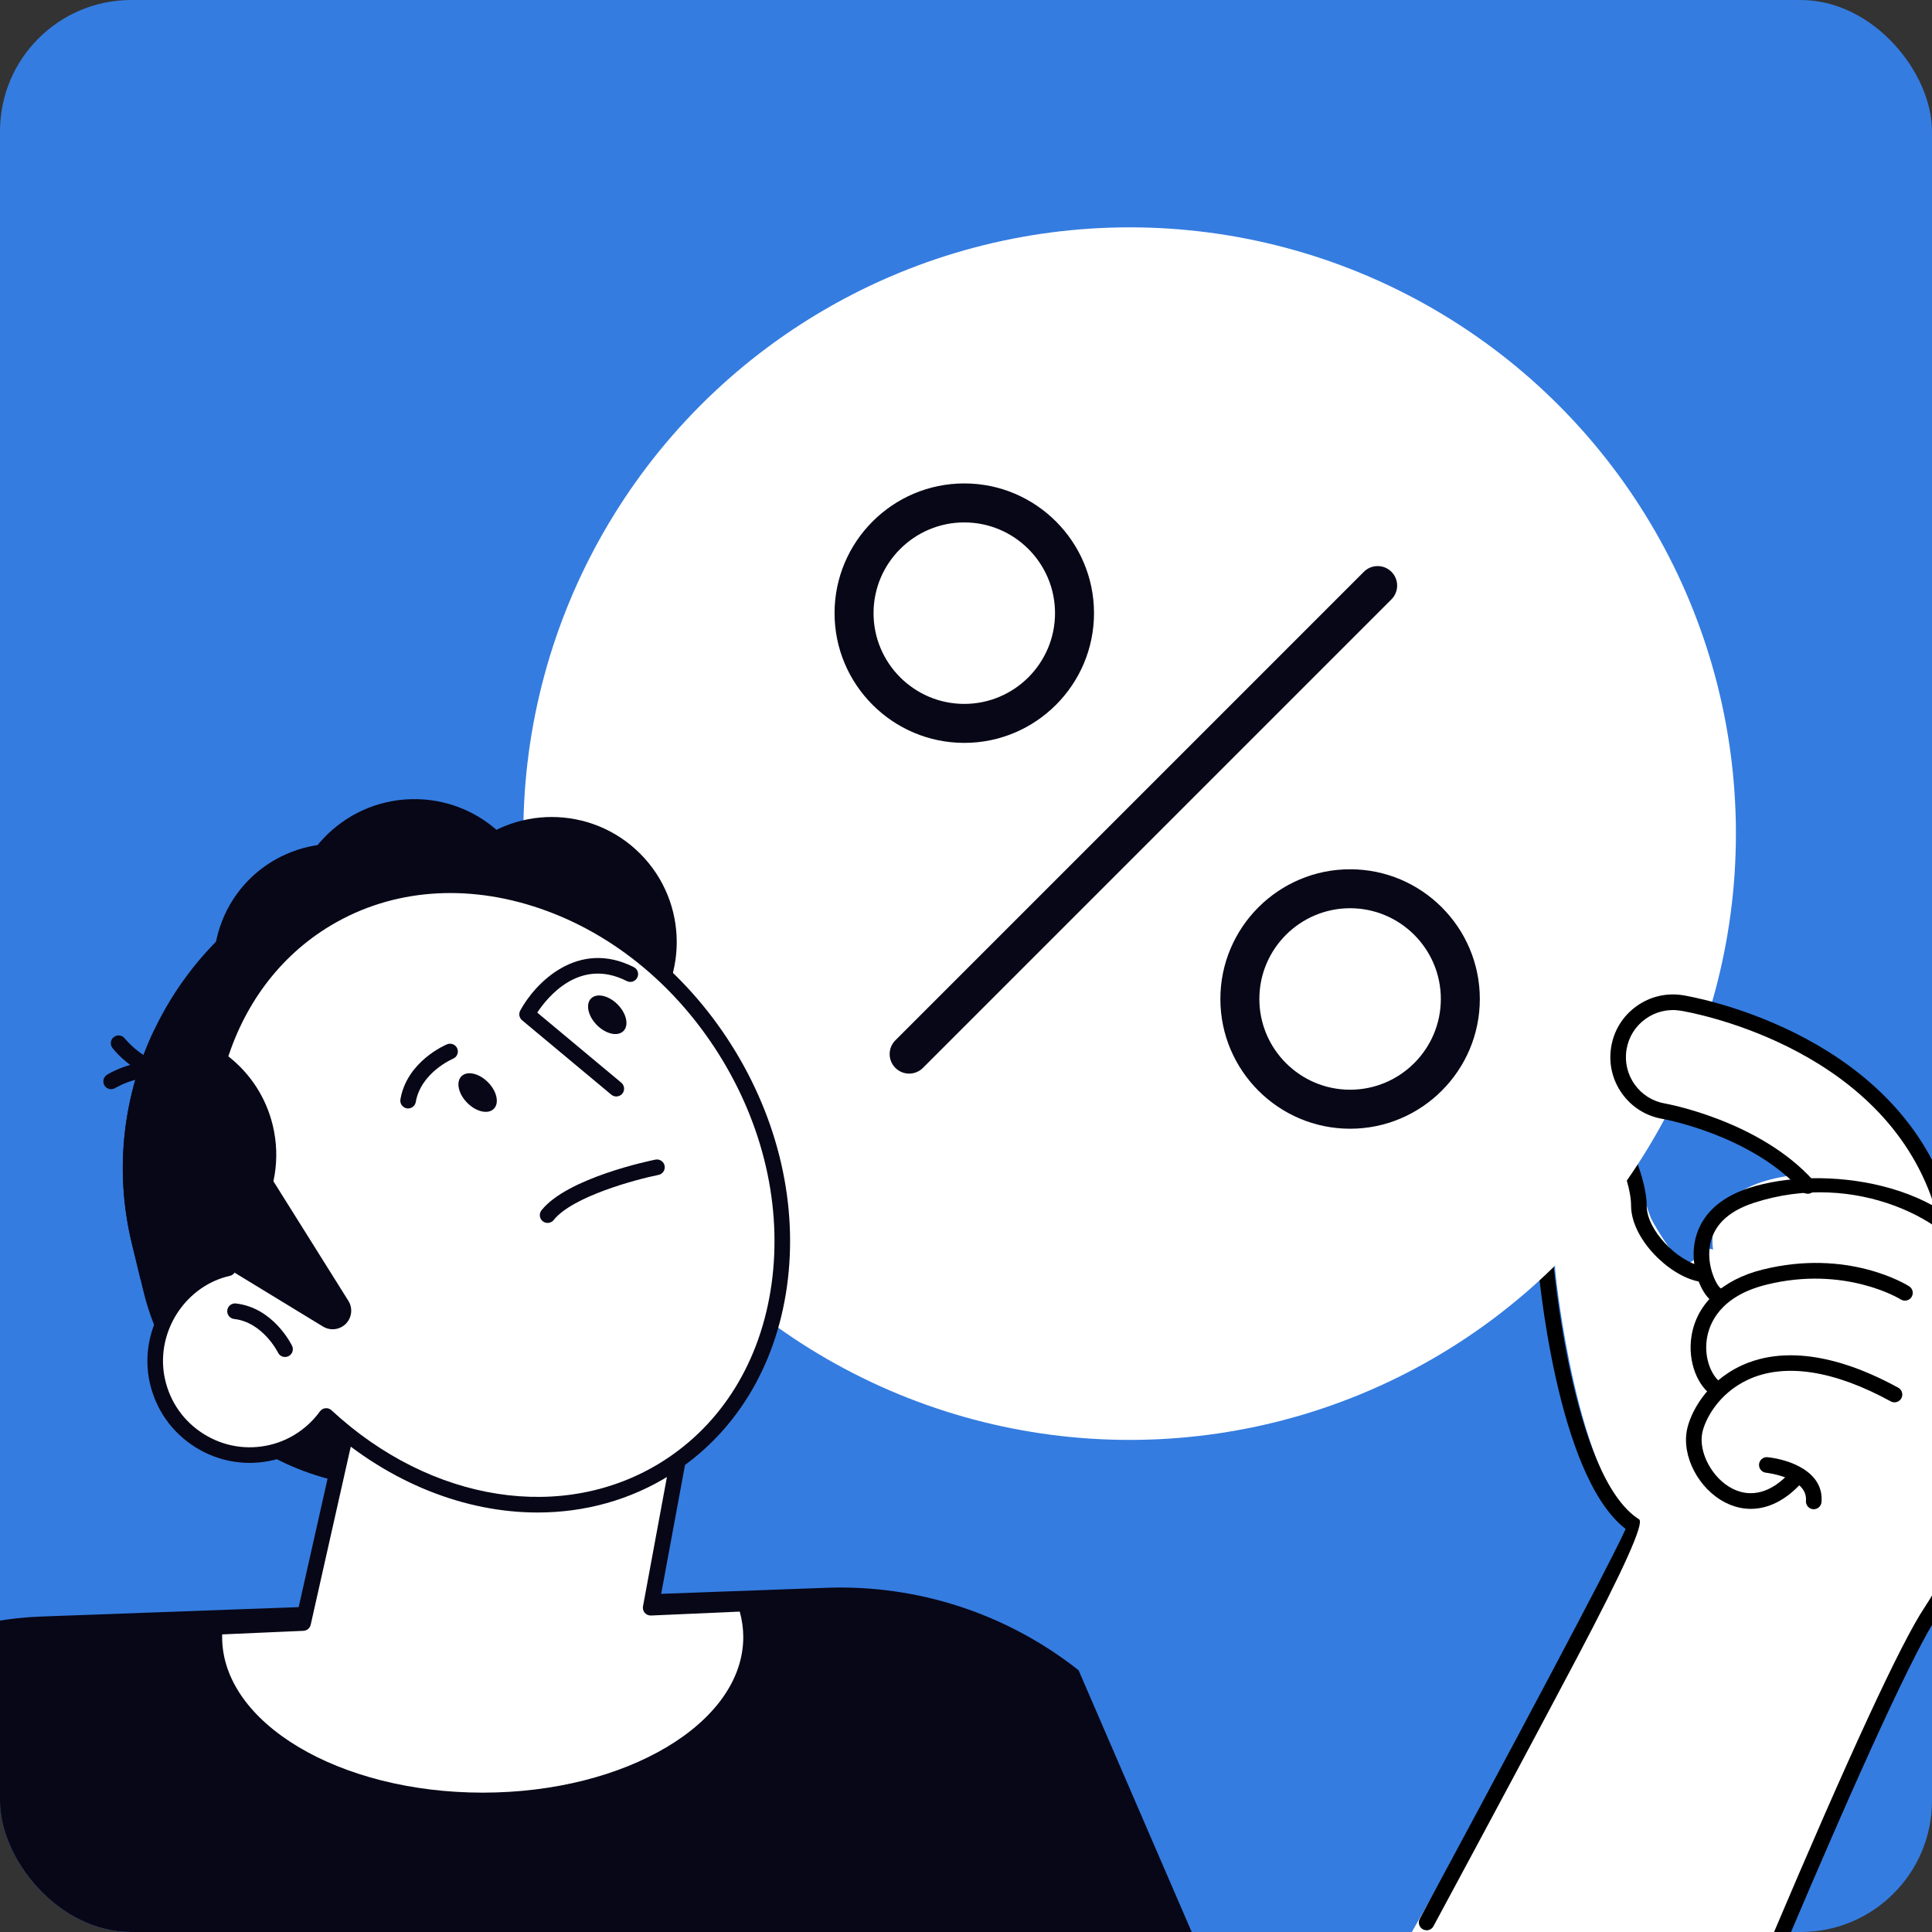
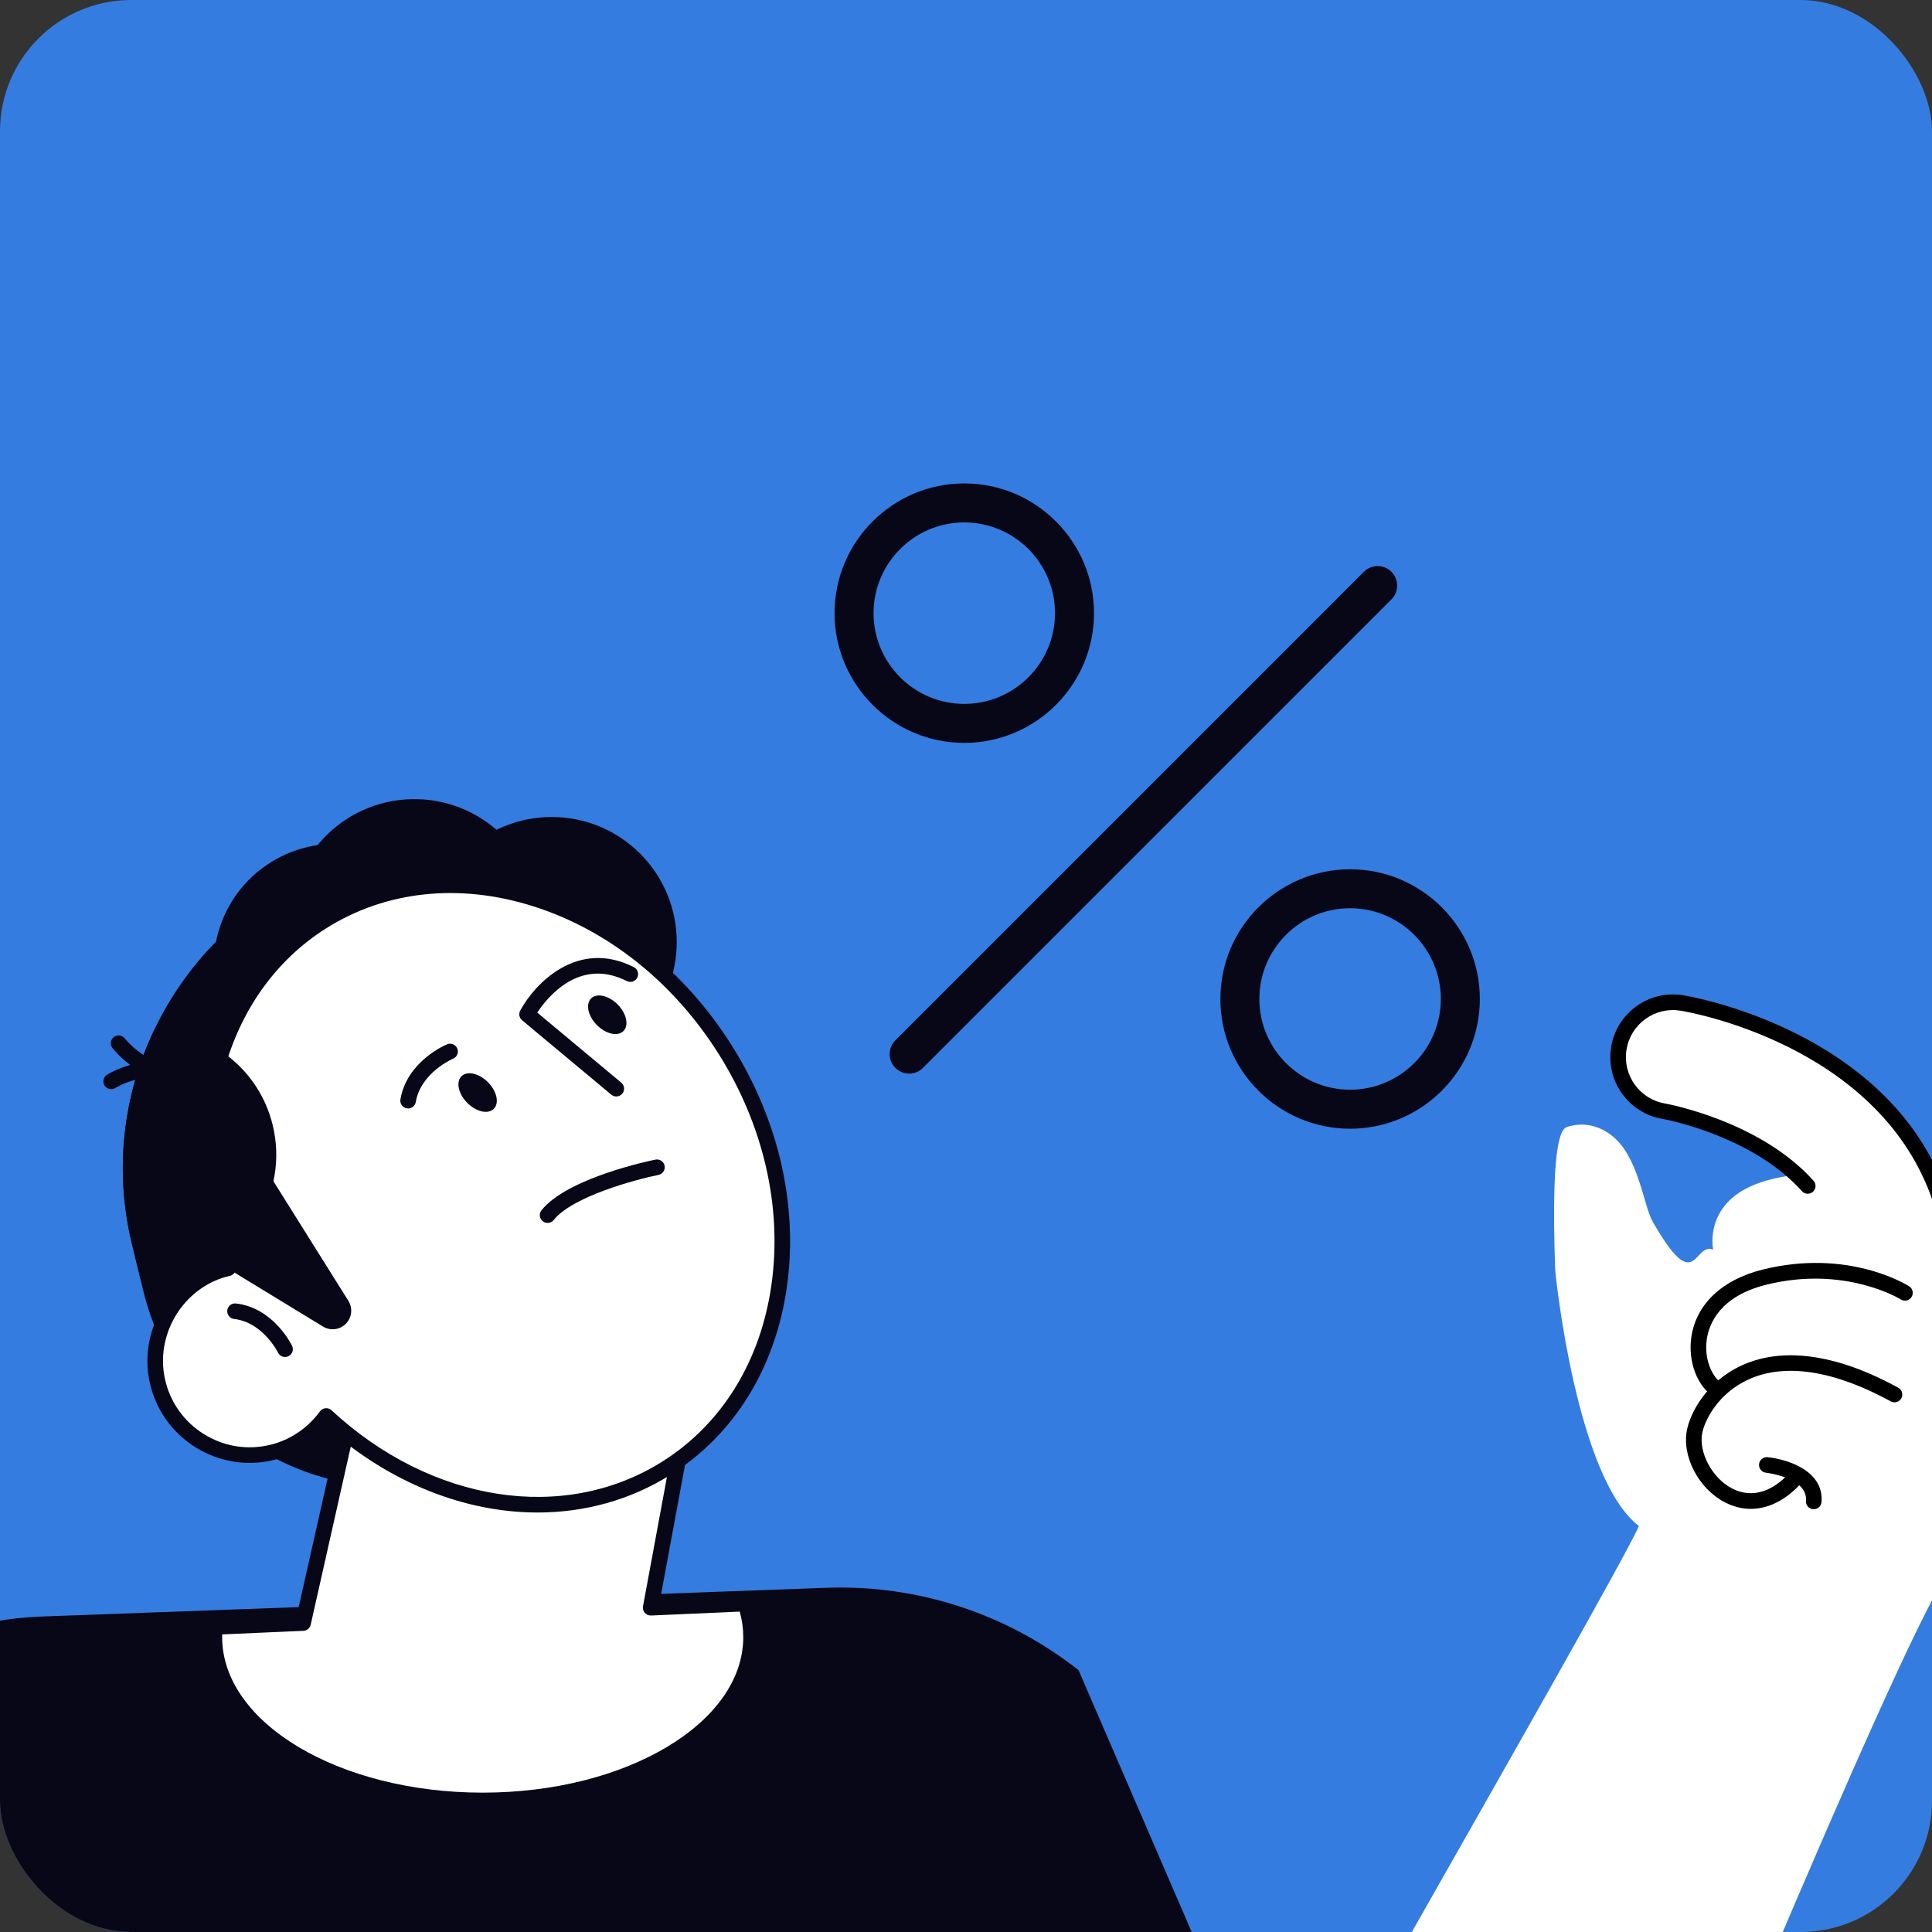
<svg xmlns="http://www.w3.org/2000/svg" id="Layer_2" data-name="Layer 2" viewBox="0 0 854.84 854.84">
  <rect x="0" y="0" width="854.84" height="854.84" fill="#333333" stroke="none" />
  <defs>
    <style> .cls-1 { fill: #fff; } .cls-2 { fill: none; } .cls-3 { fill: #080717; } .cls-4 { fill: #347ce0; } .cls-5 { clip-path: url(#clippath); } </style>
    <clipPath id="clippath">
      <rect class="cls-2" width="854.84" height="854.84" rx="58.09" ry="58.09" />
    </clipPath>
  </defs>
  <g id="_Layer_" data-name="&amp;lt;Layer&amp;gt;">
    <g class="cls-5">
      <rect class="cls-4" width="854.84" height="854.84" rx="58.09" ry="58.09" />
      <path class="cls-1" d="M782.72,869.09c32.67-76.88,66.79-154.57,78.35-171.89,24.73-37.09,28.21-112.32,13.79-144.01-3.56-7.83-9.27-14.15-16.24-19.15.02-.12.08-.22.08-.35.16-3.32-.34-6.59-1.49-9.72-23.28-63.36-100.39-76.56-103.66-77.09-6.54-1.06-18.18.79-23.55,4.66-5.37,3.86-8.92,9.58-9.97,16.11-1.07,6.53.47,13.08,4.33,18.45,3.86,5.37,14.69,8.6,21.19,9.65.32.06,30.2,5.49,50.36,23.95-5.87.61-11.41,1.68-16.29,3.27-18.98,6.18-21.88,18.94-21.93,26,0,1.34.1,2.66.27,3.95-8.78-3.4-7.38,21.44-26.68-12.36-4.22-7.39-6.22-29.18-18.43-38.36-5.83-4.39-12.43-5.67-19.05-3.71-2.35.69-7.83,2.32-5.68,63.53.29,3.55,9.58,92.11,37.06,113.22-6.91,15.04-57.95,104.68-104.06,185.9l161.58,7.95Z" />
-       <path d="M631.23,854.07c-.55,0-1.11-.13-1.63-.41-1.68-.9-2.31-3-1.4-4.67,69.64-129.35,87.49-164.37,91.1-172.49-30.81-23.6-38.7-115.17-39.03-119.15-2.41-68.58,3.73-70.39,6.35-71.17,7.41-2.2,14.79-.76,21.32,4.15,13.67,10.28,20.71,33.44,20.65,42.97-.07,11.14,13.81,24.82,24.22,26.91,1.87.37,3.08,2.19,2.71,4.06-.37,1.87-2.2,3.1-4.06,2.71-13.2-2.64-29.86-19.05-29.77-33.72.05-8.09-6.22-28.63-17.9-37.41-4.62-3.47-9.35-4.53-14.45-3.26-2.56,5.48-3.15,37.14-2.2,64.36.07.8,8.28,96.39,38.09,115.3q3.64,2.31-27.39,61.09c-15.37,29.1-36.76,69.12-63.58,118.92-.62,1.16-1.81,1.82-3.04,1.82Z" />
-       <circle class="cls-1" cx="499.82" cy="368.85" r="268.26" />
      <g>
        <path class="cls-3" d="M402.27,475.03c-2.21,0-4.41-.84-6.1-2.53-3.37-3.37-3.37-8.83,0-12.2l207.29-207.3c3.37-3.37,8.83-3.37,12.2,0,3.37,3.37,3.37,8.83,0,12.2l-207.29,207.3c-1.68,1.68-3.89,2.53-6.1,2.53Z" />
        <path class="cls-3" d="M426.66,328.7c-31.65,0-57.4-25.75-57.4-57.4s25.75-57.4,57.4-57.4,57.4,25.75,57.4,57.4-25.75,57.4-57.4,57.4ZM426.66,231.15c-22.14,0-40.15,18.01-40.15,40.15s18.01,40.15,40.15,40.15,40.15-18.01,40.15-40.15-18.01-40.15-40.15-40.15Z" />
        <path class="cls-3" d="M597.37,499.42c-31.65,0-57.4-25.75-57.4-57.4s25.75-57.4,57.4-57.4,57.4,25.75,57.4,57.4-25.75,57.4-57.4,57.4ZM597.37,401.86c-22.14,0-40.15,18.01-40.15,40.15s18.01,40.15,40.15,40.15,40.15-18.01,40.15-40.15-18.01-40.15-40.15-40.15Z" />
      </g>
      <g>
        <path class="cls-1" d="M799.85,524.74c-22.99-25.68-63.04-32.96-63.53-33.04-13.24-2.16-22.21-14.64-20.05-27.87,2.15-13.23,14.65-22.21,27.87-20.05,3.59.58,88.1,15.12,113.45,84.15,1.16,3.15,1.62,6.38,1.47,9.53l-59.21-12.72Z" />
        <path d="M859.07,540.91c-.06,0-.11,0-.17,0-1.9-.09-3.37-1.71-3.28-3.61.13-2.78-.29-5.53-1.26-8.17-24.7-67.24-107.27-81.37-110.77-81.94-5.5-.89-11,.4-15.52,3.65-4.52,3.25-7.5,8.06-8.39,13.55-.9,5.49.4,11,3.65,15.52,3.25,4.51,8.07,7.5,13.56,8.39.42.07,41.72,7.54,65.54,34.15,1.27,1.42,1.15,3.6-.27,4.87-1.41,1.27-3.6,1.15-4.87-.27-22.24-24.85-61.14-31.88-61.53-31.95-7.29-1.19-13.7-5.15-18.02-11.17-4.33-6.01-6.05-13.35-4.86-20.66,1.19-7.31,5.16-13.72,11.18-18.04,6.01-4.33,13.35-6.05,20.66-4.86,3.66.6,90.06,15.38,116.14,86.37,1.29,3.51,1.86,7.18,1.68,10.88-.09,1.85-1.61,3.29-3.44,3.29Z" />
      </g>
      <g>
-         <path d="M786.58,863.28c-.45,0-.91-.09-1.35-.27-1.75-.74-2.57-2.77-1.83-4.52,34.8-82.09,57.72-131.63,68.14-147.25,26.65-39.97,38.15-115.12,22.8-148.9-10.03-22.07-53.3-44.79-98.28-30.14-11.7,3.81-18.29,10.38-19.57,19.52-1.24,8.85,3.11,17.11,4.77,18.23,1.81.61,2.64,2.51,2.03,4.31-.61,1.81-2.71,2.71-4.51,2.1-4.4-1.49-9.47-11.25-9.41-21.61.05-7.9,3.3-22.2,24.56-29.13,32.44-10.56,90.11-2.61,106.69,33.85,16.14,35.52,4.36,114.04-23.34,155.59-10.03,15.05-33.38,65.57-67.52,146.12-.56,1.31-1.84,2.1-3.18,2.1Z" />
        <path d="M760.21,618.57c-.61,0-1.22-.16-1.78-.5-7.46-4.5-11.69-15.69-10.05-26.61,2.16-14.42,13.6-25.23,31.37-29.68,37.9-9.49,63.88,6.66,64.97,7.35,1.61,1.02,2.08,3.16,1.06,4.76-1.02,1.6-3.15,2.08-4.76,1.06-.23-.15-24.68-15.2-59.59-6.49-20.45,5.11-25.21,17.24-26.22,24.01-1.34,8.94,2.4,17.03,6.79,19.68,1.63.98,2.16,3.11,1.17,4.74-.65,1.08-1.79,1.67-2.96,1.67Z" />
        <path d="M774.66,667.62c-3.8,0-7.6-.93-11.29-2.81-11.79-6.01-19.38-20.51-16.91-32.33,1.47-7.06,8.21-20.96,24.17-28.32,12.68-5.86,35-8.9,69.28,9.85,1.67.91,2.28,3.01,1.37,4.68-.91,1.67-3.01,2.29-4.68,1.37-25.14-13.76-46.95-17.09-63.08-9.64-13.5,6.23-19.19,18.08-20.31,23.47-1.8,8.67,4.41,20.24,13.29,24.77,8.37,4.26,17.37,1.76,25.37-7.04,1.28-1.41,3.47-1.51,4.87-.23,1.41,1.28,1.51,3.46.23,4.88-6.81,7.49-14.57,11.35-22.32,11.35Z" />
        <path d="M802.51,667.78c-.09,0-.19,0-.29-.01-1.9-.16-3.31-1.83-3.15-3.72.86-10.31-17.5-12.41-17.69-12.43-1.89-.2-3.26-1.9-3.06-3.8.2-1.89,1.93-3.27,3.79-3.06,9.39.99,24.97,6.28,23.84,19.86-.15,1.8-1.66,3.16-3.43,3.16Z" />
      </g>
      <g>
        <path class="cls-3" d="M-135.86,868.85l26.35-66.54c22.18-51.14,71.76-85,127.47-87.04l347.69-12.73c40.35-1.48,79.9,11.45,111.58,36.48l56.11,129.83H-135.86Z" />
        <g>
          <path class="cls-3" d="M253.62,642.06l-52.87,12.83c-60.77,14.75-122.57-22.91-137.32-83.68l-5.08-20.95c-18.47-76.1,28.68-153.47,104.78-171.94l10.87,19.54c47.7-11.58,96.2,17.98,107.78,65.68l22.96,94.62c9.01,37.13-14,74.88-51.13,83.89Z" />
          <g>
            <path class="cls-1" d="M95.1,719.84l39.02-1.72,43.7-194.29,139.25,29.88-29.17,157.65,41.92-1.84c1.64,4.79,2.51,9.75,2.51,14.83,0,39.92-53.16,72.28-118.74,72.28s-118.74-32.36-118.74-72.28c0-1.52.1-3.02.25-4.51Z" />
            <path class="cls-3" d="M213.58,800.08c-67.38,0-122.19-33.97-122.19-75.73,0-1.48.09-3.02.27-4.86.17-1.71,1.57-3.03,3.28-3.1l36.38-1.6,43.13-191.71c.41-1.84,2.22-3.03,4.09-2.61l139.25,29.88c1.83.39,3.01,2.16,2.67,4l-28.38,153.38,37.59-1.65c1.55-.07,2.92.88,3.42,2.33,1.79,5.22,2.7,10.59,2.7,15.95,0,41.76-54.82,75.73-122.19,75.73ZM98.31,723.15c-.02.4-.02.8-.02,1.2,0,37.95,51.72,68.83,115.29,68.83s115.29-30.88,115.29-68.83c0-3.77-.53-7.55-1.56-11.27l-39.26,1.73c-1.08.02-2.07-.39-2.76-1.18-.69-.79-.98-1.86-.79-2.89l28.56-154.35-132.63-28.46-42.96,190.96c-.34,1.52-1.66,2.62-3.21,2.69l-35.95,1.58Z" />
          </g>
          <circle class="cls-3" cx="148.34" cy="427.13" r="53.79" transform="translate(-303.46 409.25) rotate(-68.58)" />
          <path class="cls-3" d="M151.59,398.28c-54.8,20.91-87.34,78.86-75.34,137.35,14.81,5.37,31.52,6.59,48.25,2.53,43.48-10.55,70.59-52.64,60.55-94.01-4.78-19.7-17.14-35.68-33.46-45.88Z" />
          <path class="cls-3" d="M84.46,479.78c-18.08,55.8,6.67,117.48,59.76,144.81,13.47-8.17,24.9-20.42,32.23-36,19.04-40.49,3.25-87.99-35.27-106.11-18.35-8.63-38.54-9.02-56.72-2.7Z" />
          <circle class="cls-3" cx="184.01" cy="428.64" r="53.79" transform="translate(-172.32 127.61) rotate(-26.58)" />
          <circle class="cls-3" cx="244.1" cy="416.82" r="55.33" transform="translate(-223.24 294.69) rotate(-45)" />
          <circle class="cls-3" cx="183.39" cy="408.9" r="55.33" transform="translate(-10.38 4.82) rotate(-1.46)" />
          <path class="cls-3" d="M49.17,481.92c-1.15,0-2.28-.58-2.93-1.63-1-1.62-.51-3.74,1.1-4.75.77-.48,19.18-11.74,35.87-1.64,1.63.98,2.15,3.11,1.17,4.74-.99,1.63-3.1,2.15-4.74,1.17-13.02-7.87-28.49,1.5-28.65,1.6-.57.35-1.19.52-1.81.52Z" />
          <path class="cls-3" d="M77.42,478.3c-16.26,0-27.18-13.96-27.68-14.62-1.16-1.51-.87-3.68.64-4.83,1.51-1.16,3.67-.88,4.84.63.22.28,11.4,14.29,26.27,11.54,1.88-.37,3.68.88,4.03,2.75.35,1.87-.88,3.68-2.75,4.03-1.83.34-3.61.5-5.33.5Z" />
          <g>
            <path class="cls-1" d="M320.79,464.33c-42.1-66.76-121.93-92.06-178.31-56.51-47.66,30.05-63.29,93.97-41.56,153.36-1.32.31-2.63.64-3.94,1.08-19.88,6.79-31.88,28.03-27.4,48.56,5.03,23.06,28.01,37.35,50.82,31.81,10.04-2.44,18.29-8.35,23.92-16.11,43.92,40.72,104.95,51.85,150.6,23.06,56.38-35.55,67.95-118.49,25.86-185.25Z" />
            <path class="cls-3" d="M237.86,669.23c-31.92,0-65.17-12.9-93.11-37.68-6.17,7.14-14.39,12.21-23.52,14.43-11.97,2.9-24.31.9-34.75-5.62-10.44-6.53-17.63-16.76-20.26-28.8-4.83-22.15,8.19-45.23,29.65-52.56.19-.06.38-.13.57-.19-20.89-61.26-3-124.14,44.21-153.91,28.14-17.75,62.72-21.46,97.39-10.49,34.45,10.92,64.88,35.09,85.67,68.07,20.79,32.97,29.5,70.85,24.5,106.65-5.03,36.01-23.29,65.62-51.43,83.36-17.84,11.25-38.1,16.74-58.91,16.74ZM144.33,623.07c.87,0,1.7.33,2.35.92,44.16,40.94,103,50.05,146.42,22.67,26.39-16.64,43.54-44.51,48.28-78.48,4.77-34.18-3.57-70.41-23.5-102.01-19.93-31.6-49.02-54.75-81.92-65.17-32.69-10.36-65.23-6.91-91.63,9.74-45.35,28.59-61.86,89.97-40.15,149.25.34.93.26,1.95-.21,2.82s-1.28,1.5-2.24,1.72c-1.21.28-2.42.58-3.62.99-18.2,6.21-29.24,25.78-25.14,44.56,2.23,10.21,8.33,18.89,17.18,24.42,8.85,5.54,19.31,7.24,29.46,4.77,8.77-2.13,16.57-7.38,21.95-14.78.58-.8,1.47-1.31,2.45-1.4.11-.01.23-.02.34-.02Z" />
          </g>
          <path class="cls-3" d="M206.73,487.96c3.94,3.99,9.2,5.19,11.74,2.68,2.54-2.51,1.4-7.78-2.54-11.77s-9.2-5.19-11.74-2.68-1.4,7.78,2.54,11.77Z" />
          <path class="cls-3" d="M264.09,453.54c3.94,3.99,9.2,5.19,11.74,2.68,2.54-2.51,1.4-7.78-2.54-11.77-3.94-3.99-9.2-5.19-11.74-2.68s-1.4,7.78,2.54,11.77Z" />
          <path class="cls-3" d="M180.58,490.45c-.19,0-.39-.02-.59-.05-1.88-.32-3.14-2.11-2.82-3.98,2.88-16.82,19.92-24.06,20.65-24.36,1.75-.72,3.78.11,4.51,1.87.73,1.76-.1,3.77-1.86,4.5h0c-.14.06-14.26,6.13-16.5,19.15-.29,1.68-1.75,2.87-3.4,2.87Z" />
          <path class="cls-3" d="M290.68,513.02c1.61,0,3.05,1.13,3.38,2.77.37,1.87-.84,3.69-2.7,4.06-10.1,2.03-38.11,9.57-46.36,19.95-1.18,1.49-3.36,1.74-4.85.56-1.49-1.19-1.74-3.36-.56-4.85,11.51-14.48,48.82-22.11,50.4-22.42.23-.05.45-.07.68-.07Z" />
          <path class="cls-3" d="M272.69,485.15c-.78,0-1.56-.26-2.21-.8l-39.47-32.92c-1.26-1.05-1.61-2.84-.83-4.29,6.56-12.15,25.54-31.79,50.27-19.21,1.7.87,2.38,2.94,1.51,4.64-.87,1.7-2.94,2.37-4.64,1.51-20.88-10.62-35.15,7.2-39.61,13.95l37.19,31.02c1.46,1.22,1.66,3.4.44,4.86-.68.82-1.66,1.24-2.65,1.24Z" />
          <path class="cls-3" d="M110.11,505.31l44.04,70.27c1.39,2.21,1.64,4.95.68,7.37h0c-1.87,4.74-7.56,6.65-11.91,4l-42.27-25.76,9.46-55.88Z" />
          <path class="cls-3" d="M126.12,600.42c-1.28,0-2.51-.71-3.11-1.94h0c-.06-.13-6.71-13.44-19.41-14.88-1.89-.22-3.25-1.92-3.04-3.82.22-1.89,1.89-3.24,3.82-3.04,16.53,1.87,24.51,18.04,24.85,18.73.83,1.72.11,3.78-1.61,4.61-.48.23-.99.34-1.5.34Z" />
          <path class="cls-3" d="M68.28,455.65c-13.61,28.53-17.92,61.68-9.93,94.61l3.82,15.74c5.81.5,11.8.13,17.78-1.33,29.69-7.21,47.92-37.12,40.72-66.81-6.03-24.85-27.98-41.61-52.39-42.21Z" />
        </g>
      </g>
    </g>
  </g>
</svg>